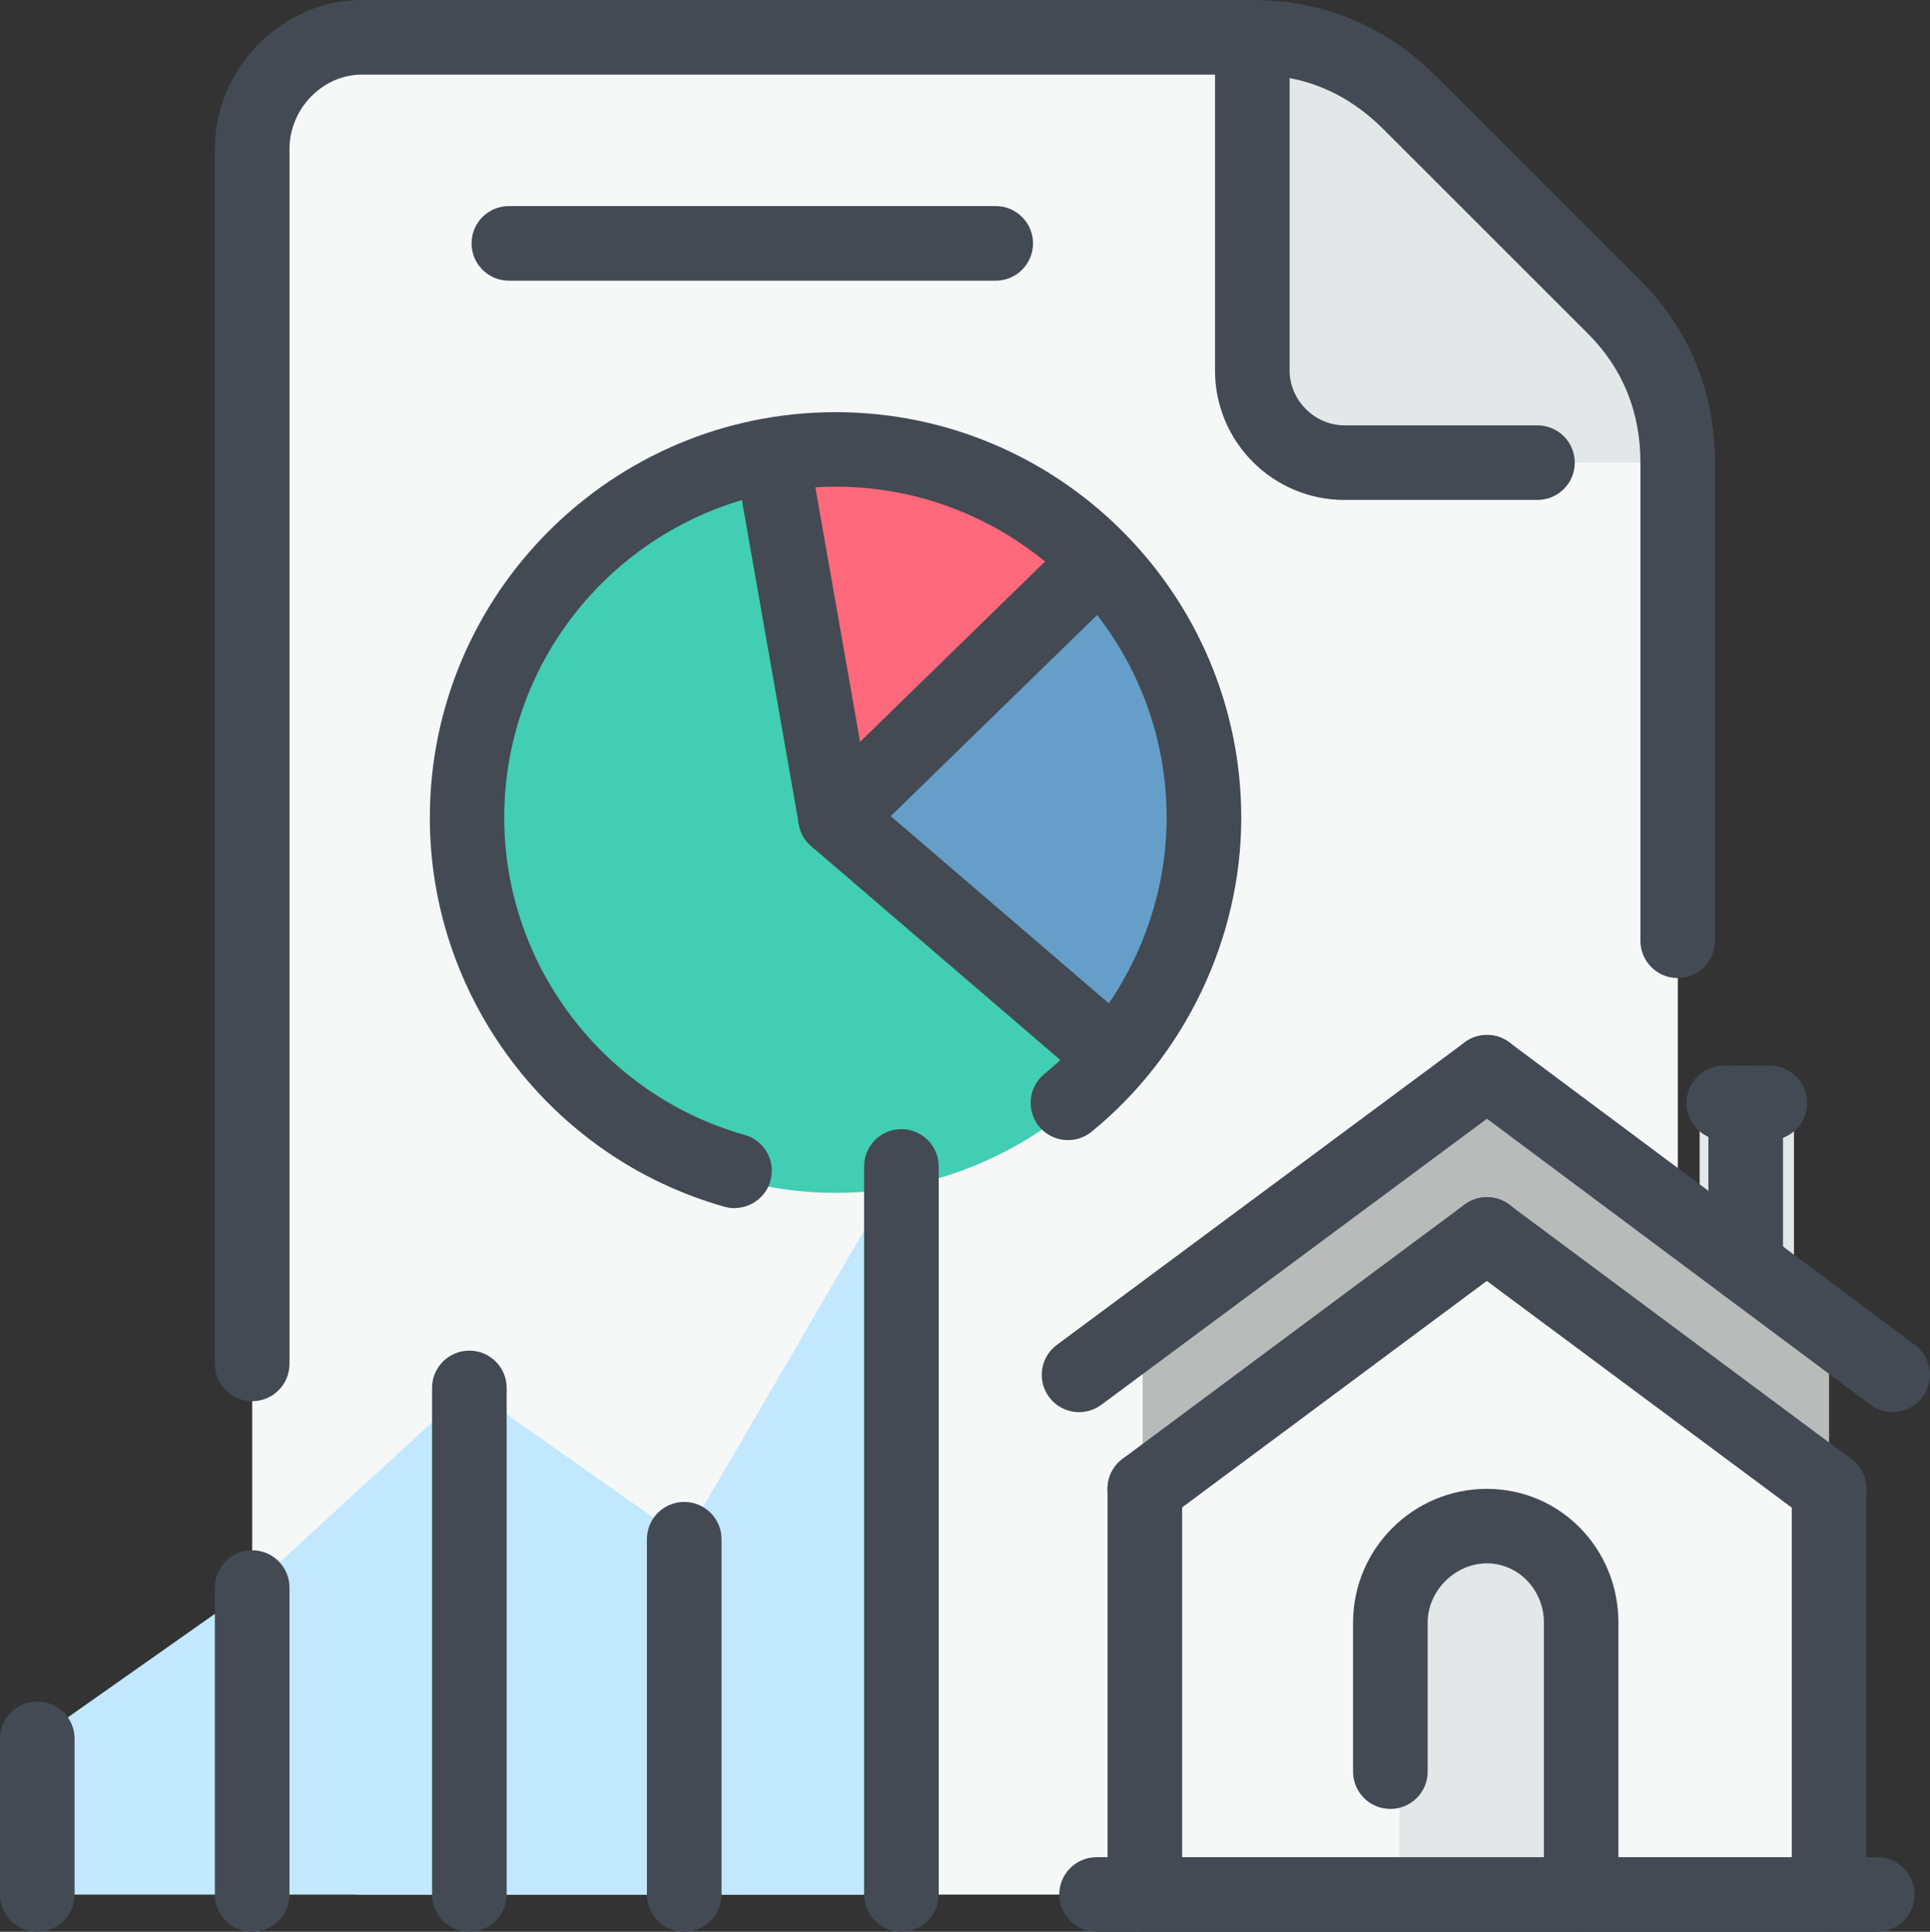
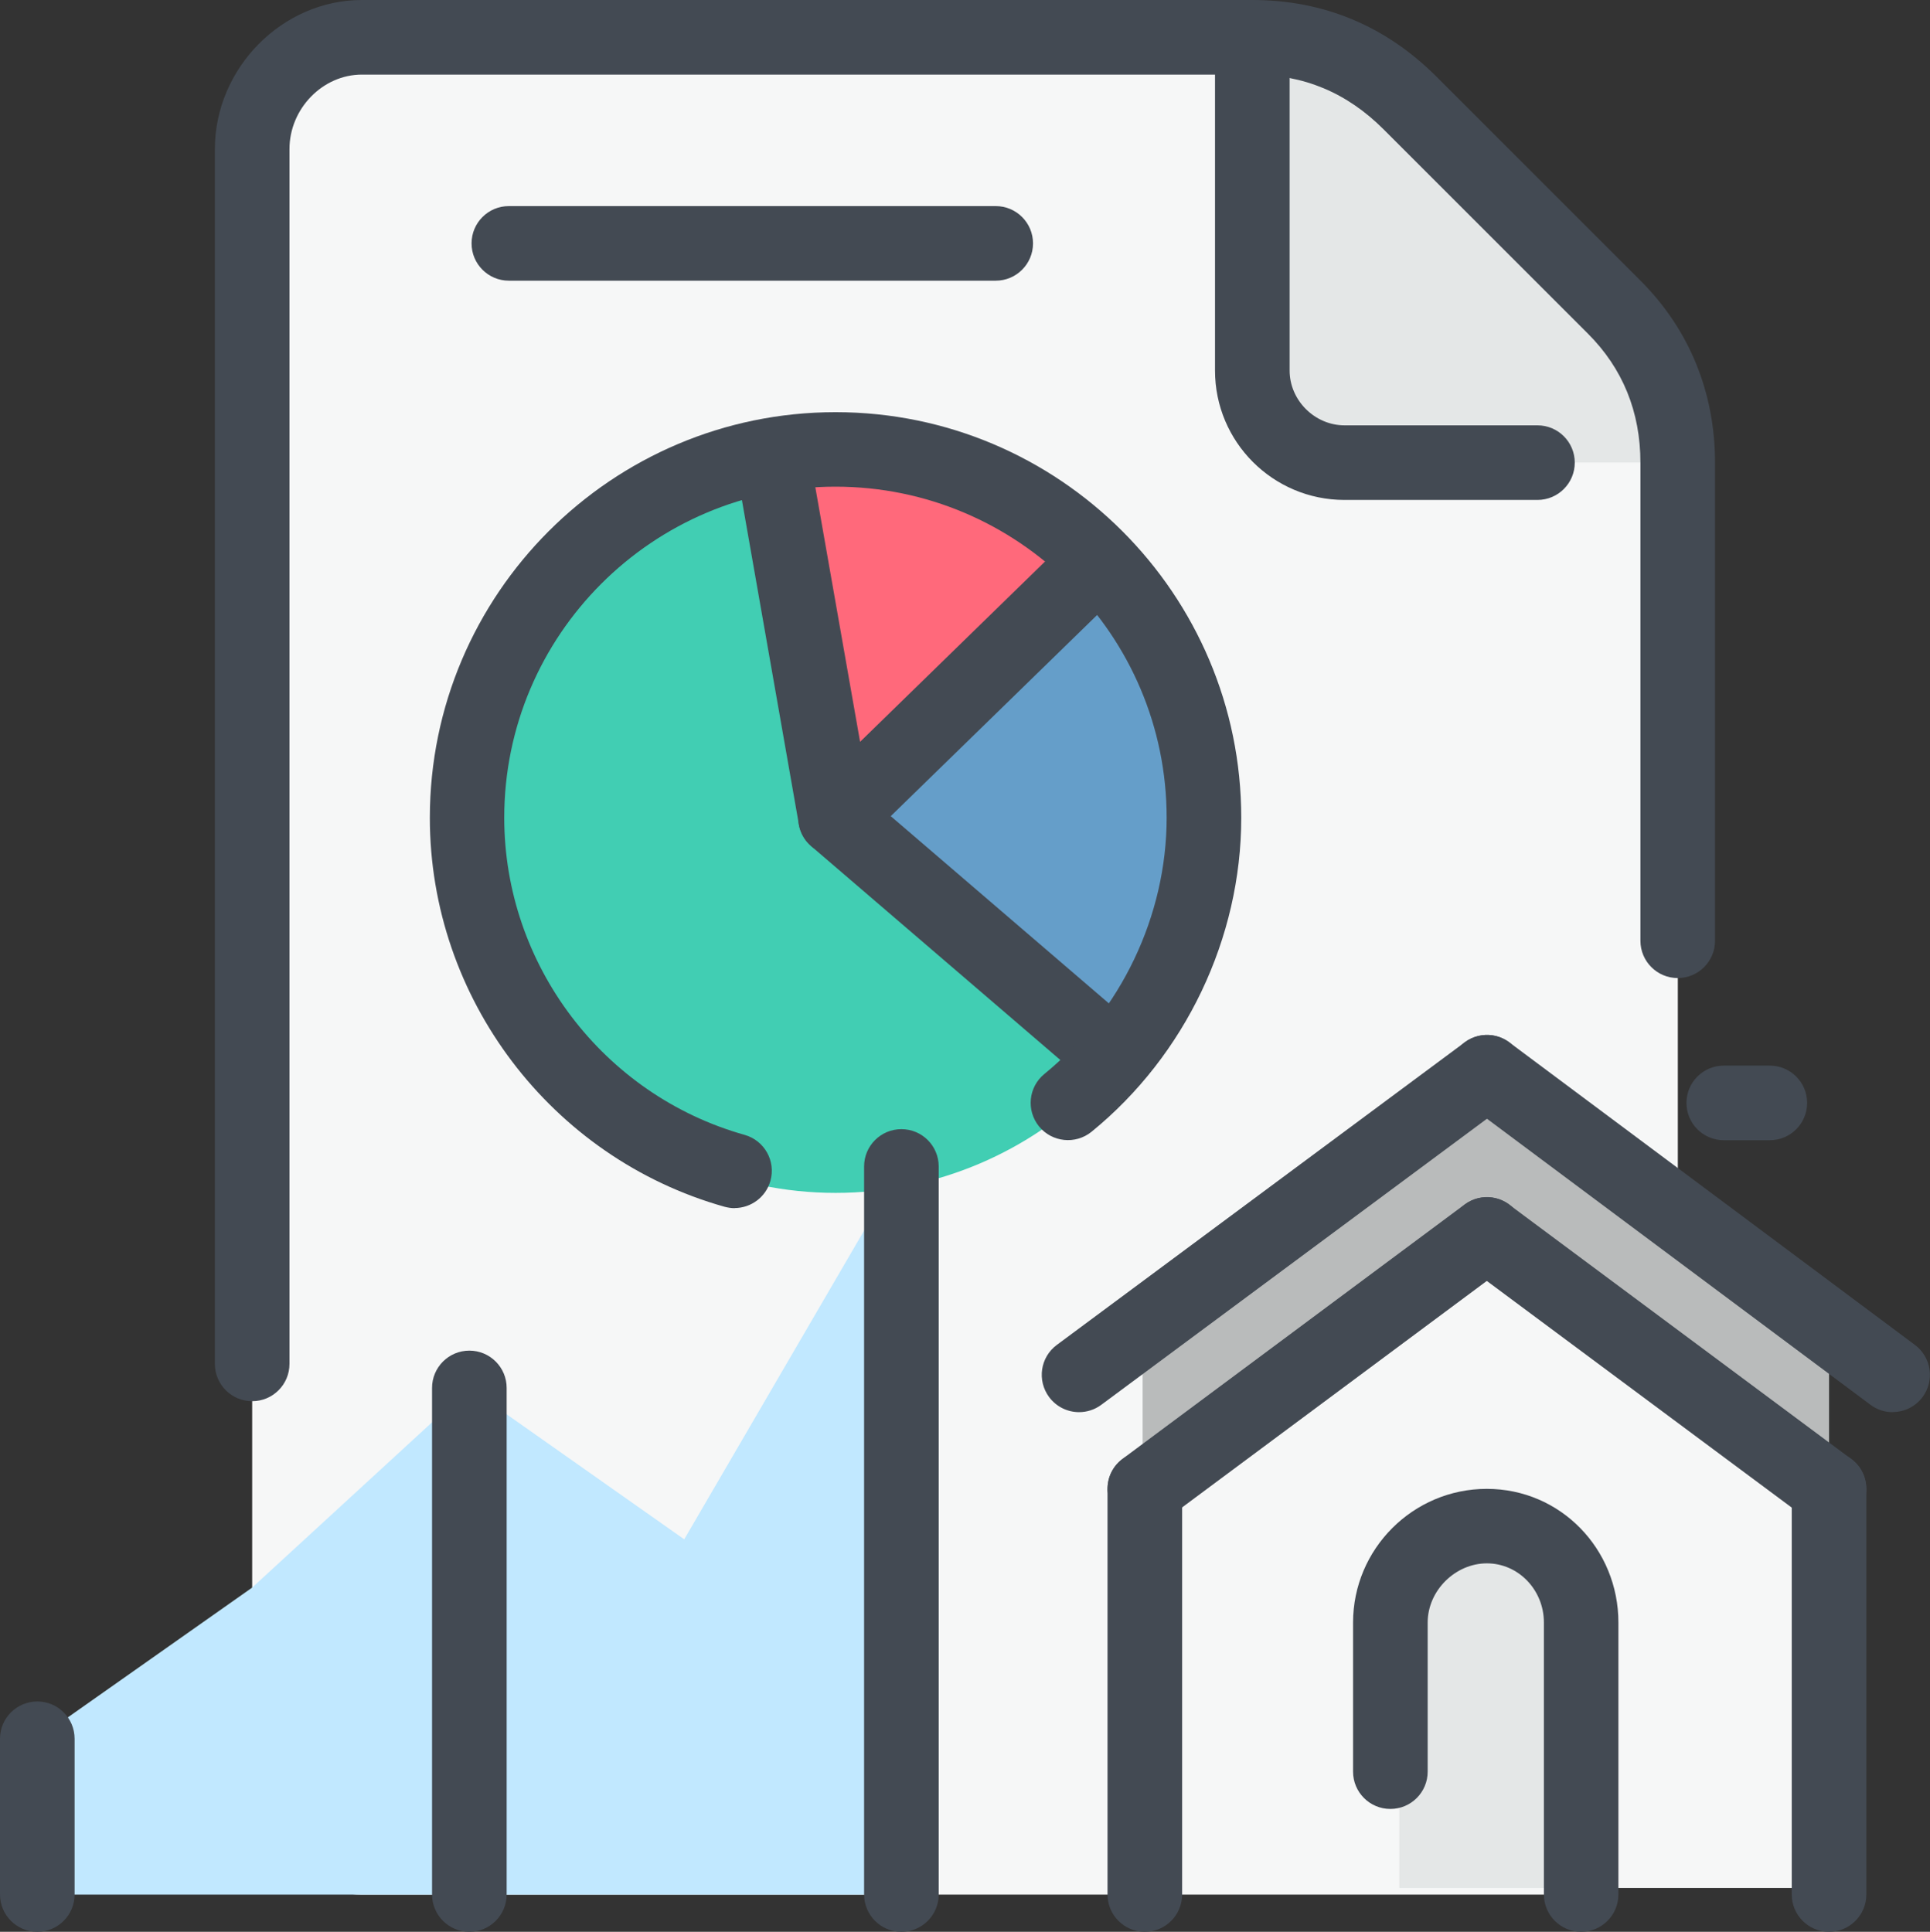
<svg xmlns="http://www.w3.org/2000/svg" id="Layer_2" data-name="Layer 2" viewBox="0 0 191.95 192.16">
  <rect x="0" y="0" width="191.95" height="192.16" fill="#333333" stroke="none" />
  <defs>
    <style>
      .cls-1, .cls-2 {
        fill: #e4e7e7;
      }

      .cls-3 {
        fill: #434a53;
      }

      .cls-4 {
        fill: #f6f7f7;
      }

      .cls-4, .cls-5, .cls-6, .cls-7, .cls-8, .cls-9, .cls-2 {
        fill-rule: evenodd;
      }

      .cls-5 {
        fill: #41ceb3;
      }

      .cls-6 {
        fill: #ff697b;
      }

      .cls-7 {
        fill: #659ec9;
      }

      .cls-8 {
        fill: #b9bbbb;
      }

      .cls-9 {
        fill: #c1e8ff;
      }
    </style>
  </defs>
  <g id="_ÎÓÈ_1" data-name="—ÎÓÈ_1">
    <g>
      <path class="cls-4" d="m124.55,3.71H35.99c-6.11,0-10.91,5.02-10.91,11.12v162.5c0,6.11,4.8,11.13,10.91,11.13h119.97c5.89,0,10.91-5.02,10.91-11.13V46.02c0-6.11-2.18-11.34-6.33-15.49l-20.29-20.29c-4.36-4.36-9.6-6.54-15.7-6.54h0Z" />
      <path class="cls-2" d="m166.86,46.02c0-6.11-2.18-11.34-6.33-15.49l-20.29-20.29c-4.36-4.36-9.6-6.54-15.7-6.54v33.15c0,5.02,4.14,9.16,9.16,9.16h33.15Z" />
      <polygon class="cls-4" points="113.64 187.8 113.64 145.7 147.88 120.4 181.91 145.7 181.91 187.8 113.64 187.8" />
      <path class="cls-2" d="m156.61,187.8v-28.36c0-4.8-3.93-8.72-8.72-8.72s-8.72,3.93-8.72,8.72v28.36h17.45Z" />
-       <rect class="cls-1" x="169.04" y="109.71" width="9.38" height="23.56" />
      <polygon class="cls-8" points="147.88 106.66 113.64 132.18 113.64 145.7 147.88 120.4 181.91 145.7 181.91 132.18 178.42 129.34 169.04 122.58 147.88 106.66" />
      <path class="cls-5" d="m83.1,118.66c20.29,0,36.86-16.58,36.86-37.08s-16.58-36.86-36.86-36.86-37.08,16.58-37.08,36.86,16.8,37.08,37.08,37.08h0Z" />
      <path class="cls-6" d="m83.1,81.58l26.39-25.74c-6.98-7.2-16.58-11.12-26.39-11.12-2.18,0-4.14.22-6.33.65l6.33,36.21Z" />
      <path class="cls-7" d="m83.1,81.58l27.92,24.21c5.89-6.76,8.94-15.27,8.94-24.21,0-9.6-3.71-18.76-10.47-25.74l-26.39,25.74Z" />
      <polygon class="cls-9" points="3.71 172.97 25.08 157.92 46.68 138.07 68.05 153.12 89.65 116.04 89.65 188.46 3.71 188.46 3.71 172.97" />
      <path class="cls-3" d="m157.26,192.16c-2.05,0-3.71-1.66-3.71-3.71v-27.05c0-3.25-2.54-5.89-5.67-5.89s-5.89,2.7-5.89,5.89v14.83c0,2.05-1.66,3.71-3.71,3.71s-3.71-1.66-3.71-3.71v-14.83c0-7.33,5.97-13.3,13.3-13.3s13.09,5.97,13.09,13.3v27.05c0,2.05-1.66,3.71-3.71,3.71Z" />
      <path class="cls-3" d="m113.86,192.16c-2.05,0-3.71-1.66-3.71-3.71v-40.35c0-2.05,1.66-3.71,3.71-3.71s3.71,1.66,3.71,3.71v40.35c0,2.05-1.66,3.71-3.71,3.71Z" />
      <path class="cls-3" d="m181.91,192.16c-2.05,0-3.71-1.66-3.71-3.71v-40.35c0-2.05,1.66-3.71,3.71-3.71s3.71,1.66,3.71,3.71v40.35c0,2.05-1.66,3.71-3.71,3.71Z" />
      <path class="cls-3" d="m113.86,151.81c-1.13,0-2.25-.52-2.98-1.5-1.22-1.64-.88-3.97.76-5.19l34.03-25.31c1.65-1.22,3.96-.88,5.19.76,1.22,1.64.88,3.97-.76,5.19l-34.03,25.3c-.67.49-1.44.73-2.21.73Z" />
      <path class="cls-3" d="m181.91,151.81c-.77,0-1.54-.24-2.21-.73l-34.03-25.3c-1.64-1.22-1.98-3.55-.76-5.19,1.22-1.65,3.54-1.99,5.19-.76l34.03,25.31c1.64,1.22,1.98,3.55.76,5.19-.73.98-1.84,1.5-2.98,1.5Z" />
      <path class="cls-3" d="m107.32,140.47c-1.13,0-2.25-.52-2.98-1.5-1.22-1.65-.88-3.97.77-5.19l40.57-30.1c1.65-1.22,3.97-.88,5.19.77,1.22,1.65.88,3.97-.77,5.19l-40.57,30.1c-.66.49-1.44.73-2.21.73Z" />
      <path class="cls-3" d="m188.23,140.47c-.77,0-1.55-.24-2.21-.74l-40.35-30.1c-1.64-1.22-1.98-3.55-.76-5.19,1.22-1.64,3.55-1.98,5.19-.76l40.35,30.1c1.64,1.22,1.98,3.55.76,5.19-.73.98-1.84,1.49-2.98,1.49Z" />
-       <path class="cls-3" d="m173.62,129.56c-2.05,0-3.71-1.66-3.71-3.71v-16.14c0-2.05,1.66-3.71,3.71-3.71s3.71,1.66,3.71,3.71v16.14c0,2.05-1.66,3.71-3.71,3.71Z" />
      <path class="cls-3" d="m176.02,113.42h-4.58c-2.05,0-3.71-1.66-3.71-3.71s1.66-3.71,3.71-3.71h4.58c2.05,0,3.71,1.66,3.71,3.71s-1.66,3.71-3.71,3.71Z" />
-       <path class="cls-3" d="m186.71,192.16h-77.65c-2.05,0-3.71-1.66-3.71-3.71s1.66-3.71,3.71-3.71h77.65c2.05,0,3.71,1.66,3.71,3.71s-1.66,3.71-3.71,3.71Z" />
      <path class="cls-3" d="m25.08,139.38c-2.05,0-3.71-1.66-3.71-3.71V14.83c0-8.04,6.69-14.83,14.62-14.83h88.55c7.1,0,13.27,2.57,18.33,7.63l20.29,20.29c4.85,4.85,7.41,11.11,7.41,18.11v47.55c0,2.05-1.66,3.71-3.71,3.71s-3.71-1.66-3.71-3.71v-47.55c0-5.06-1.76-9.39-5.24-12.86l-20.29-20.29c-3.67-3.67-7.95-5.46-13.08-5.46H35.99c-3.9,0-7.2,3.39-7.2,7.41v120.84c0,2.05-1.66,3.71-3.71,3.71Z" />
      <path class="cls-3" d="m152.9,49.73h-19.19c-7.1,0-12.87-5.77-12.87-12.87V3.71c0-2.05,1.66-3.71,3.71-3.71s3.71,1.66,3.71,3.71v33.15c0,2.96,2.5,5.45,5.46,5.45h19.19c2.05,0,3.71,1.66,3.71,3.71s-1.66,3.71-3.71,3.71Z" />
      <path class="cls-3" d="m3.71,192.16c-2.05,0-3.71-1.66-3.71-3.71v-15.49c0-2.05,1.66-3.71,3.71-3.71s3.71,1.66,3.71,3.71v15.49c0,2.05-1.66,3.71-3.71,3.71Z" />
-       <path class="cls-3" d="m25.08,192.16c-2.05,0-3.71-1.66-3.71-3.71v-30.53c0-2.05,1.66-3.71,3.71-3.71s3.71,1.66,3.71,3.71v30.53c0,2.05-1.66,3.71-3.71,3.71Z" />
      <path class="cls-3" d="m46.68,192.16c-2.05,0-3.71-1.66-3.71-3.71v-50.39c0-2.05,1.66-3.71,3.71-3.71s3.71,1.66,3.71,3.71v50.39c0,2.05-1.66,3.71-3.71,3.71Z" />
-       <path class="cls-3" d="m68.05,192.16c-2.05,0-3.71-1.66-3.71-3.71v-35.34c0-2.05,1.66-3.71,3.71-3.71s3.71,1.66,3.71,3.71v35.34c0,2.05-1.66,3.71-3.71,3.71Z" />
      <path class="cls-3" d="m89.65,192.16c-2.05,0-3.71-1.66-3.71-3.71v-72.42c0-2.05,1.66-3.71,3.71-3.71s3.71,1.66,3.71,3.71v72.42c0,2.05-1.66,3.71-3.71,3.71Z" />
      <path class="cls-3" d="m83.1,85.06c-.38,0-.77-.06-1.14-.18-1.31-.42-2.28-1.53-2.51-2.89l-6.32-35.99c-.35-2.02.99-3.94,3.01-4.29,2.04-.33,3.94.99,4.29,3.01l5.11,29.07,21.15-20.62c1.47-1.43,3.81-1.39,5.25.07,1.43,1.47,1.4,3.81-.07,5.25l-26.18,25.52c-.7.68-1.64,1.05-2.59,1.05Z" />
      <path class="cls-3" d="m110.8,108.84c-.86,0-1.72-.29-2.42-.89l-27.7-23.78c-1.55-1.33-1.73-3.67-.4-5.23,1.33-1.56,3.69-1.73,5.23-.4l27.7,23.78c1.55,1.33,1.73,3.67.4,5.23-.73.85-1.77,1.29-2.81,1.29Z" />
      <path class="cls-3" d="m73.07,120.18c-.33,0-.67-.05-1.01-.14-17.26-4.86-29.31-20.77-29.31-38.69,0-22.25,18.1-40.35,40.35-40.35s40.35,18.1,40.35,40.35c0,11.95-5.56,23.63-14.89,31.23-1.59,1.29-3.93,1.05-5.22-.53-1.29-1.59-1.06-3.92.53-5.22,7.61-6.21,12.16-15.74,12.16-25.49,0-18.16-14.77-32.93-32.94-32.93s-32.94,14.77-32.94,32.93c0,14.61,9.83,27.59,23.91,31.55,1.97.56,3.12,2.6,2.56,4.58-.46,1.63-1.95,2.7-3.57,2.7Z" />
      <path class="cls-3" d="m99.03,27.92h-48.42c-2.05,0-3.71-1.66-3.71-3.71s1.66-3.71,3.71-3.71h48.42c2.05,0,3.71,1.66,3.71,3.71s-1.66,3.71-3.71,3.71Z" />
    </g>
  </g>
</svg>